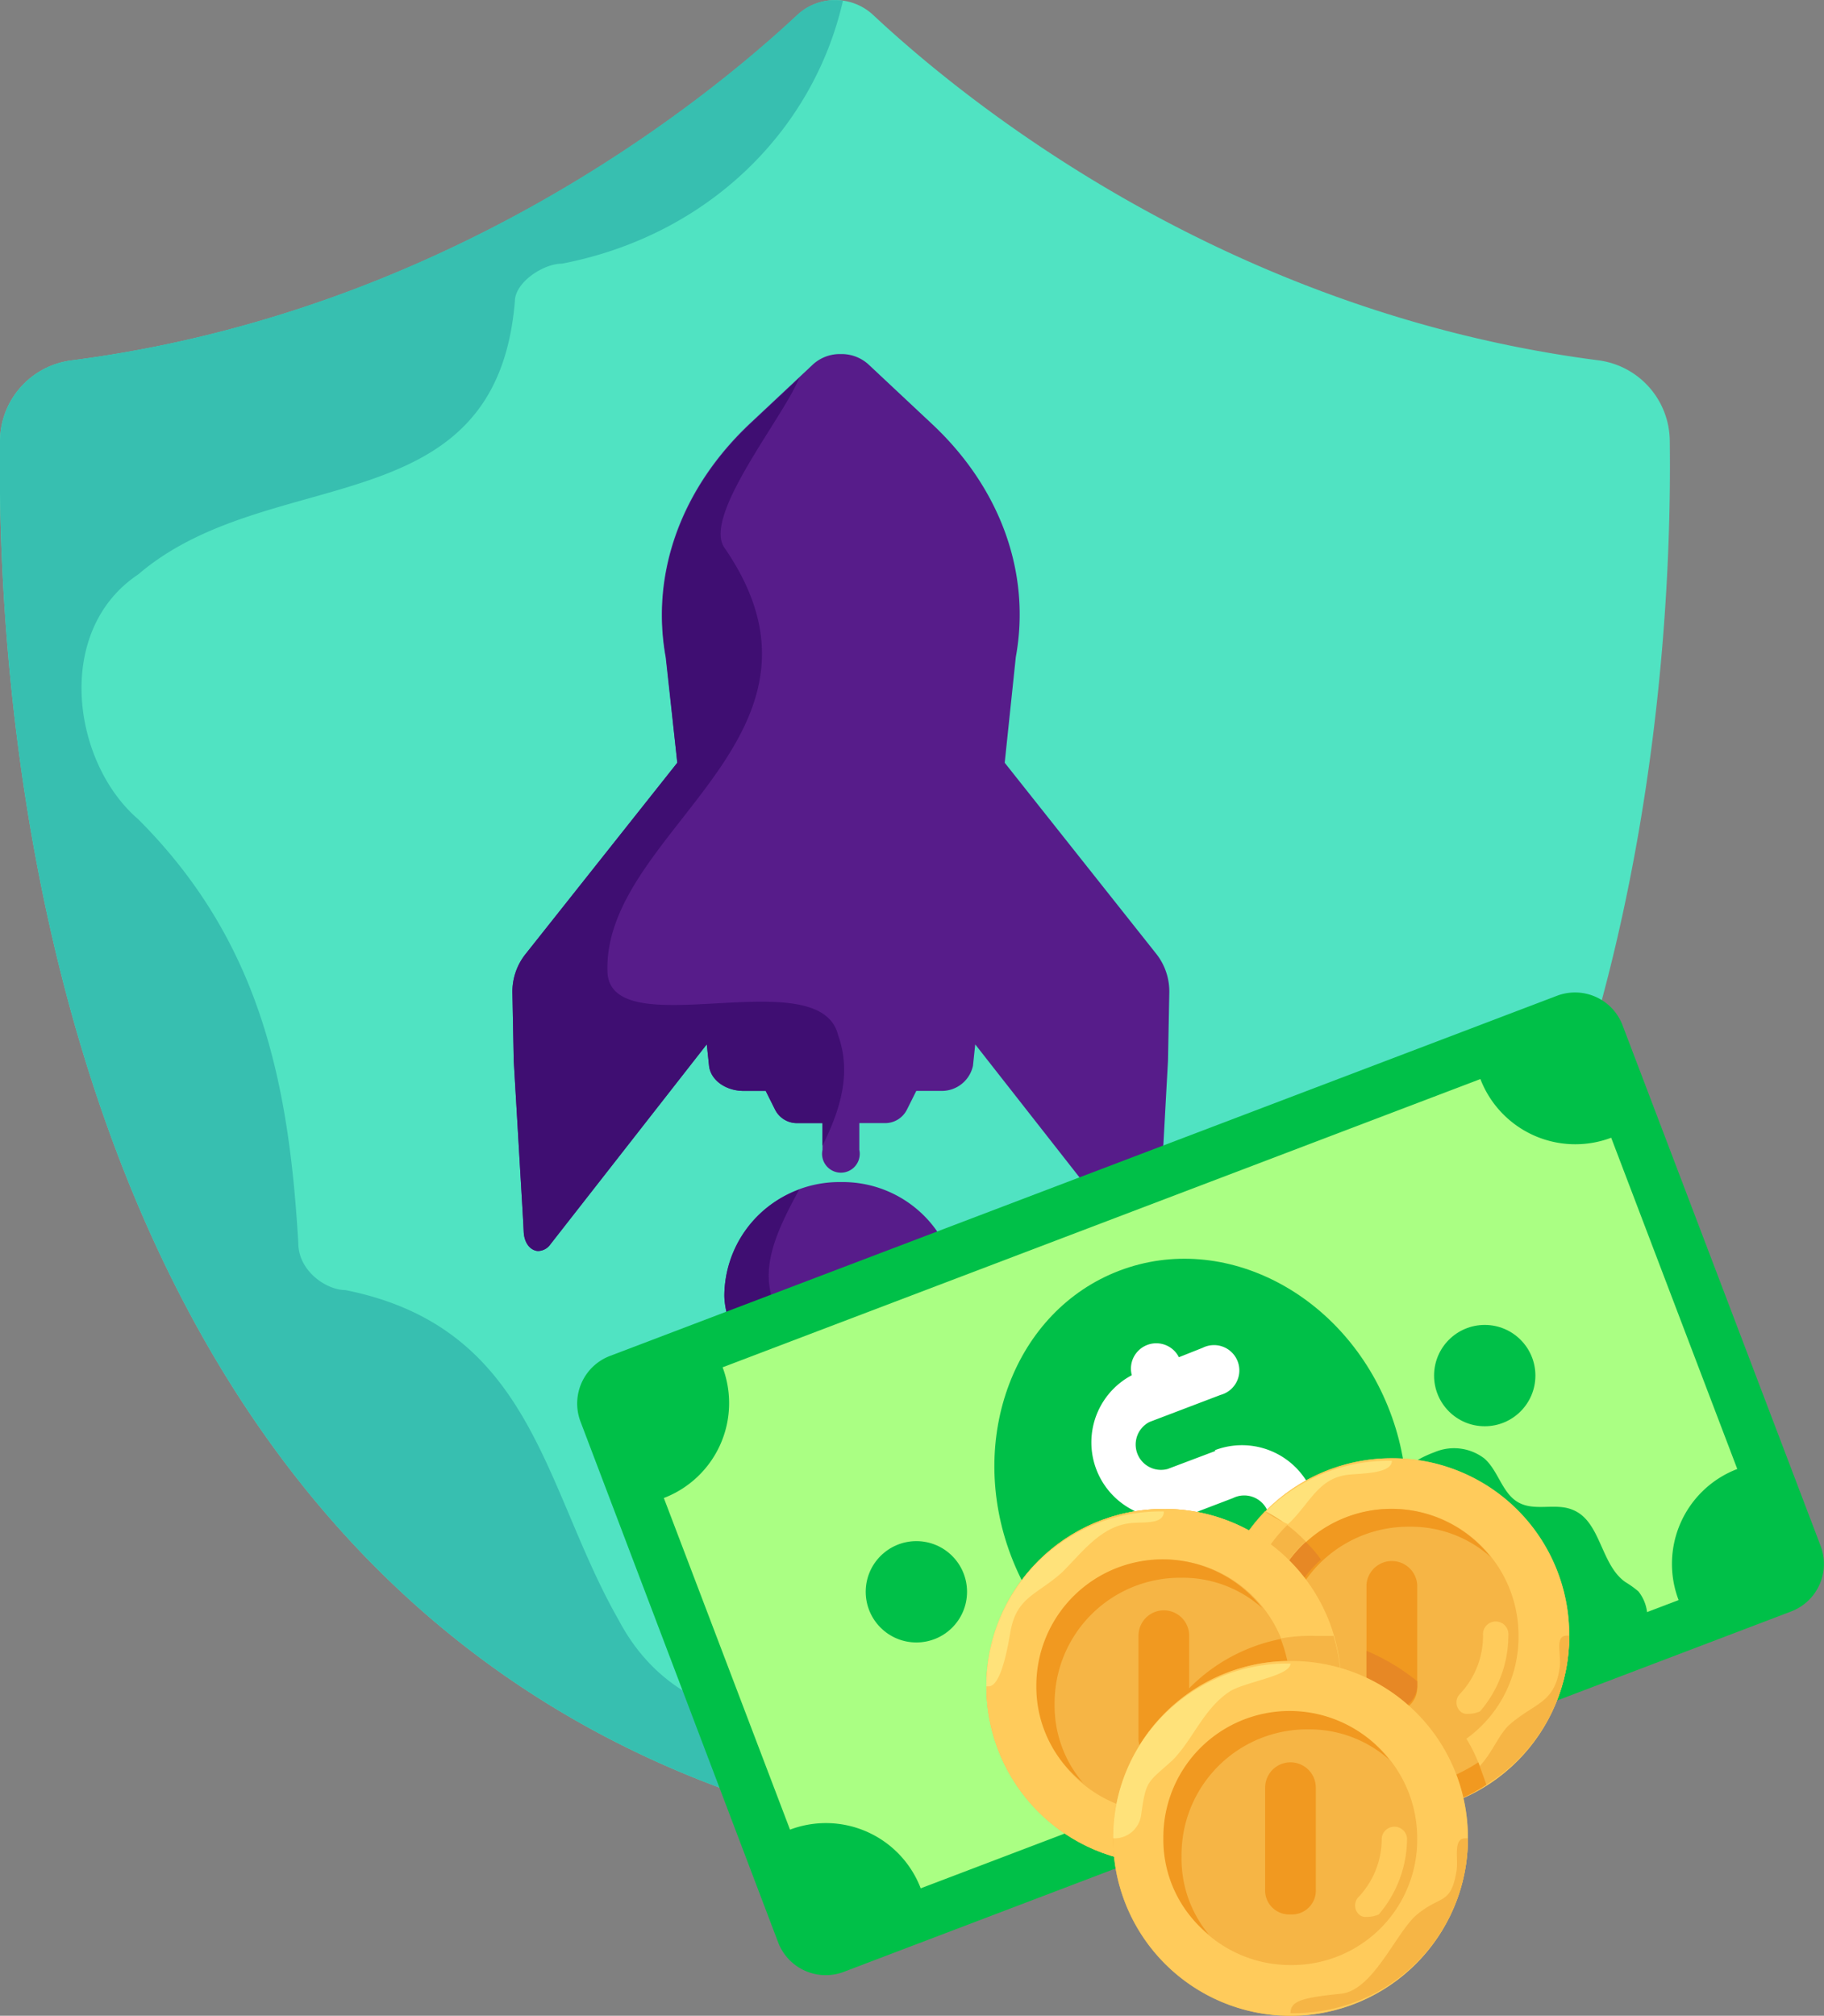
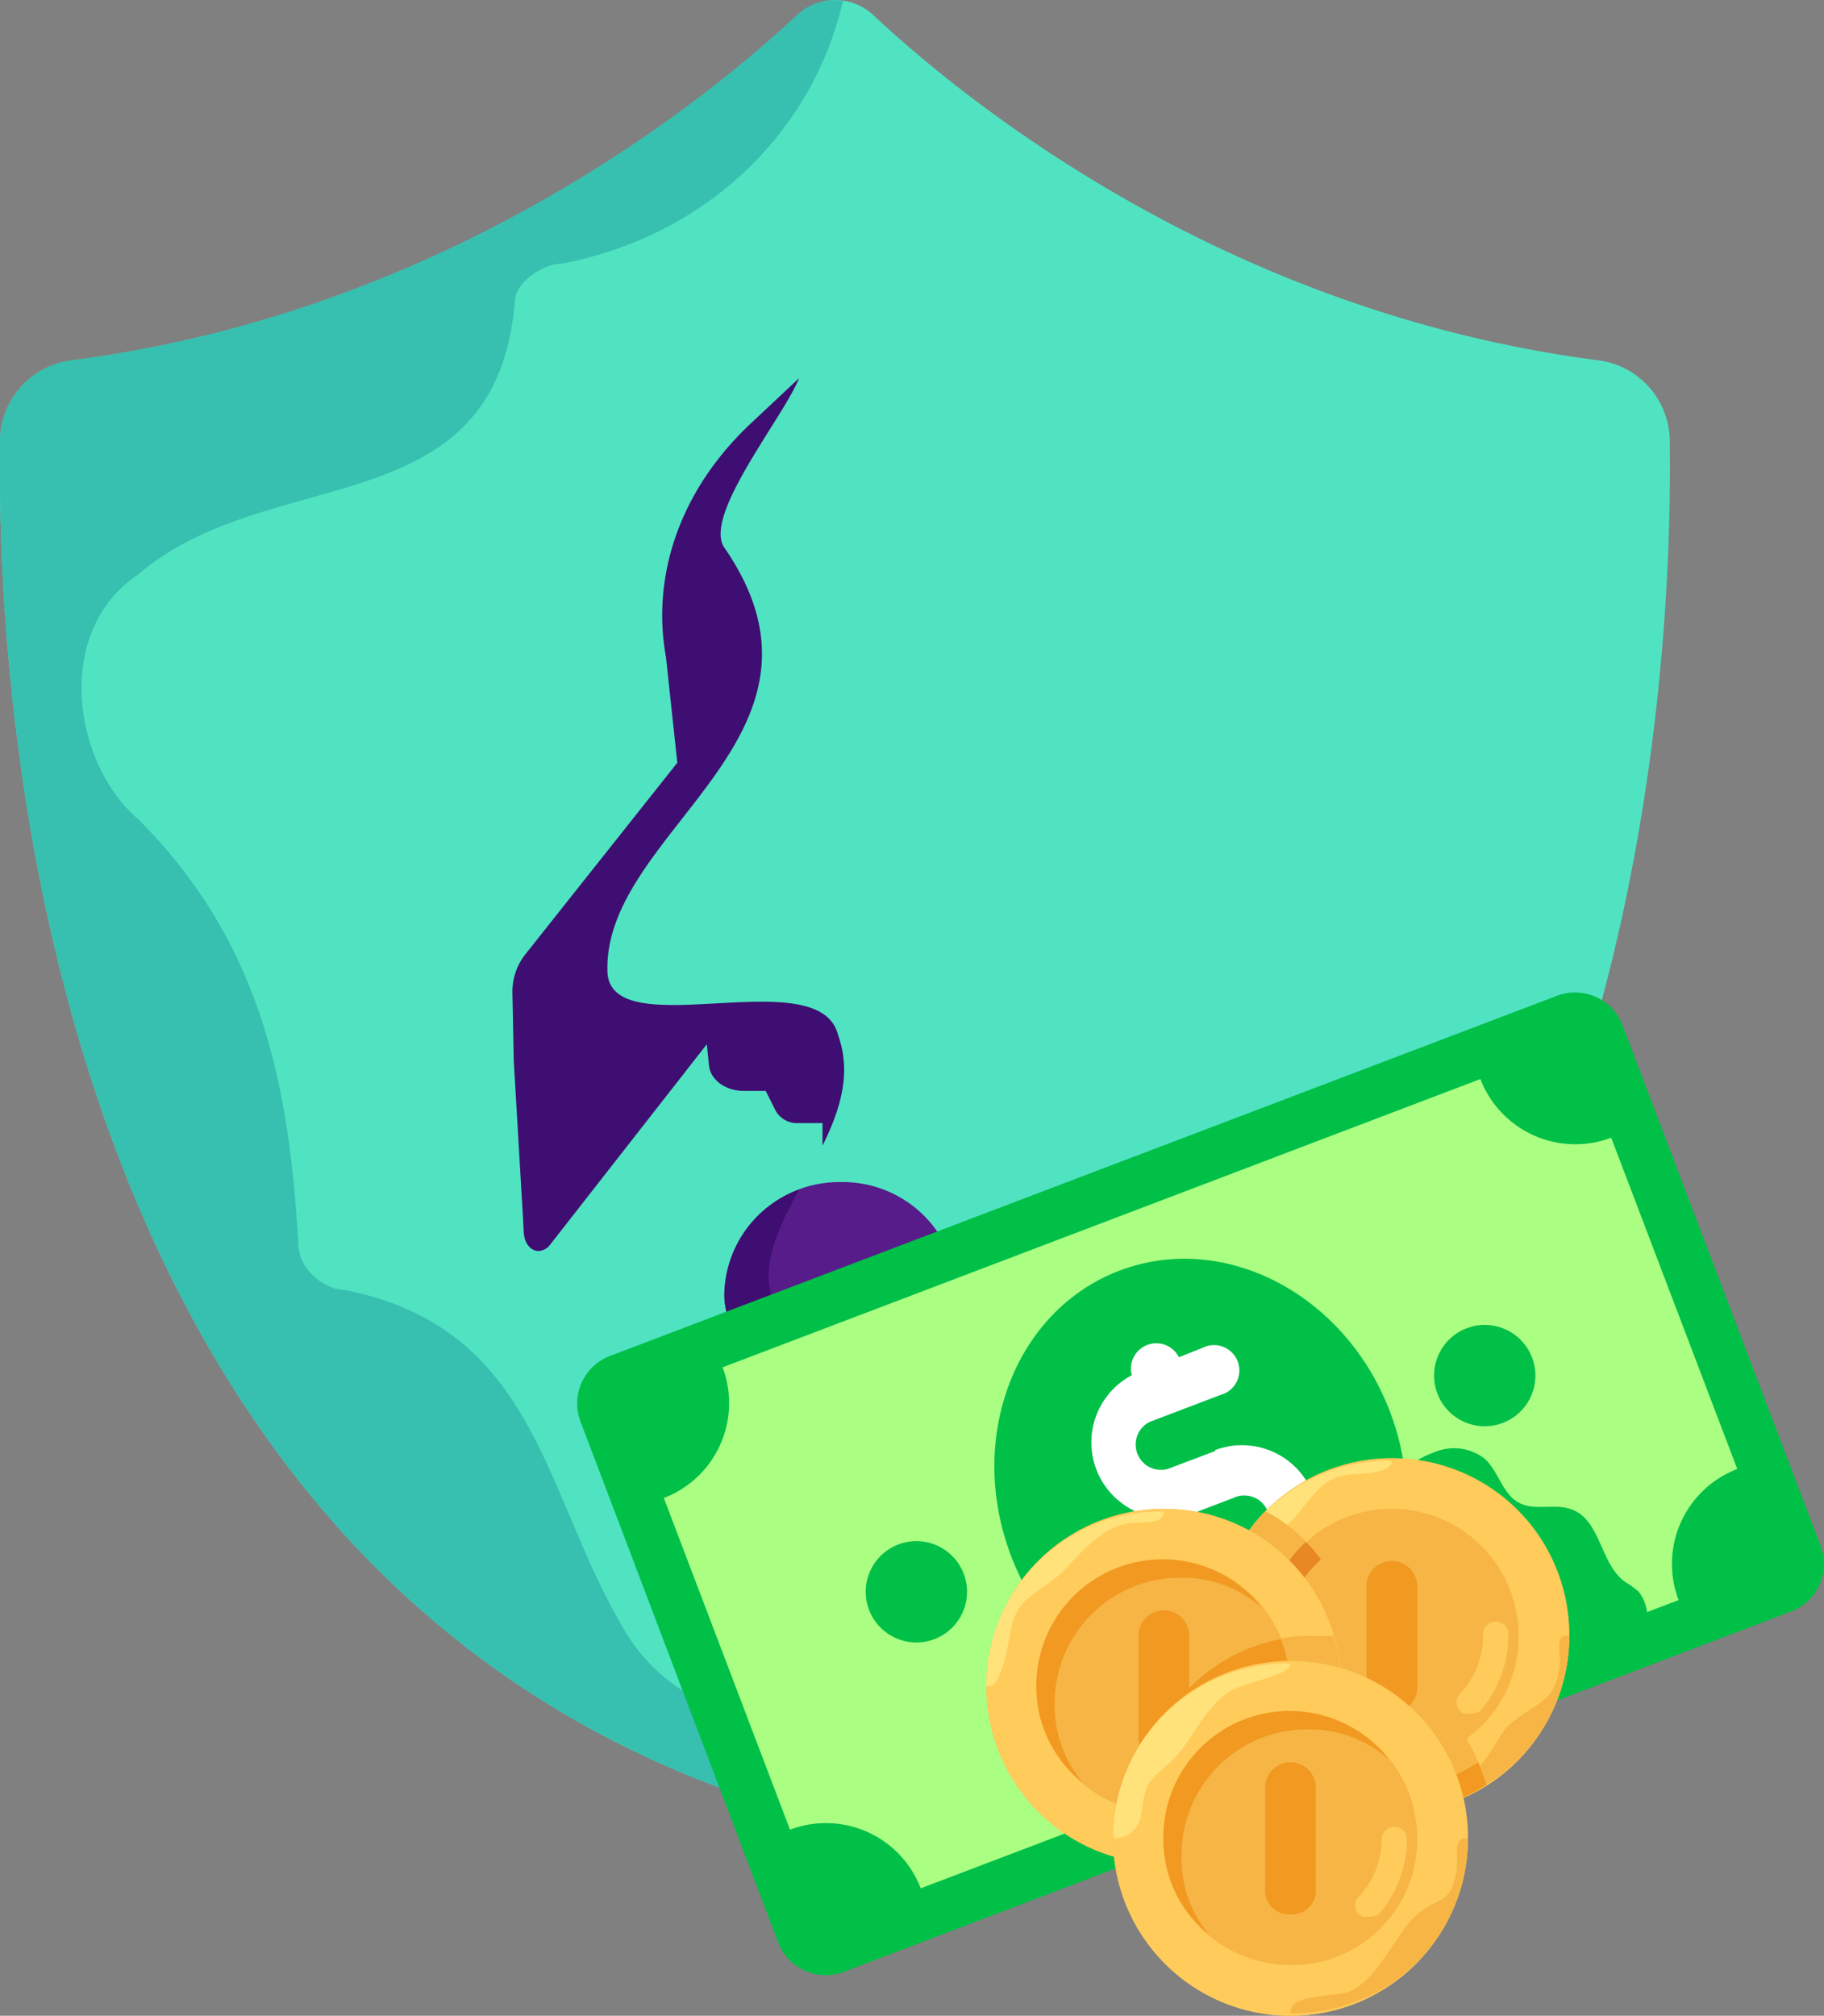
<svg xmlns="http://www.w3.org/2000/svg" viewBox="0 0 193.71 214.06">
  <rect x="0" y="0" width="193.71" height="214.06" fill="#808080" stroke="none" />
  <defs>
    <style>.cls-1{fill:#50e3c2;}.cls-2{fill:#37bfb0;}.cls-3{fill:#571c8a;}.cls-4{fill:#3f0e72;}.cls-5{fill:#00c048;}.cls-6{fill:#aaff83;}.cls-7{fill:#fff;}.cls-8{fill:#ffca5d;}.cls-9{fill:#f6b545;}.cls-10{fill:#ffcb5b;}.cls-11{fill:#ffe27a;}.cls-12{fill:#f19920;}.cls-13{fill:#e78825;}</style>
  </defs>
  <title>Asset 81</title>
  <g id="Layer_2" data-name="Layer 2">
    <g id="Layer_1-2" data-name="Layer 1">
      <path class="cls-1" d="M177.33,46.75a8.7,8.7,0,0,0-7.61-8.49c-39.65-5.13-67.17-27.47-77-36.68a5.88,5.88,0,0,0-8,0c-9.86,9.21-37.39,31.55-77,36.68A8.69,8.69,0,0,0,0,46.75c-.39,28.36,4.5,125.83,88.65,146.87C172.83,172.58,177.72,75.11,177.33,46.75Z" />
      <path class="cls-2" d="M121.68,173c-18,8-46,18-56-1-8-14-9-31-29-35-2,0-5-2-5-5-1-17-4-32-17-45-7-6-9-20,0-26,14-12,38-5,40-29,0-2,3-4,5-4C75.24,25,86.4,13.81,89.52.08a5.86,5.86,0,0,0-4.86,1.5c-9.86,9.21-37.39,31.55-77,36.68A8.69,8.69,0,0,0,0,46.75c-.39,28.36,4.5,125.83,88.65,146.87a103.49,103.49,0,0,0,43.18-22A19.34,19.34,0,0,0,121.68,173Z" />
      <path class="cls-3" d="M89.31,125.53a12.21,12.21,0,0,0-12.39,12c0,6.64,12.39,24.19,12.39,24.19s12.4-17.55,12.4-24.19A12.21,12.21,0,0,0,89.31,125.53Z" />
-       <path class="cls-3" d="M122.81,101.31,106.7,81l1.18-11.23c1.63-8.91-1.63-18-9-24.84l-6.68-6.26a4.24,4.24,0,0,0-2.91-1.07h0a4.25,4.25,0,0,0-2.92,1.07l-6.68,6.26c-7.34,6.89-10.61,15.93-9,24.84L71.93,81,55.82,101.31a6.4,6.4,0,0,0-1.4,4.16l.14,7.18,1,17,.06,1.2c.07,1.21.73,1.94,1.49,2a1.63,1.63,0,0,0,1.35-.72L75.06,110.9l.24,2.27c.16,1.52,1.76,2.68,3.69,2.68h2.33l1,2a2.6,2.6,0,0,0,2.32,1.42h2.71v2.84a2,2,0,1,0,3.91,0v-2.84H94a2.59,2.59,0,0,0,2.31-1.42l1-2H100a3.39,3.39,0,0,0,3.33-2.67l.24-2.27,16.63,21.21a1.64,1.64,0,0,0,1.36.72,1.61,1.61,0,0,0,1.38-1.32,3.27,3.27,0,0,0,.1-.66l1-18.2.14-7.18A6.46,6.46,0,0,0,122.81,101.31Z" />
      <path class="cls-4" d="M83,139.9c-2.86-4.29-.72-8.81,1.87-13.56a12,12,0,0,0-7.94,11.2c0,5.67,9,19.27,11.67,23.14C90.36,154,87.92,147,83,139.9Z" />
      <path class="cls-4" d="M89,109.9c-2-8-24.25,1.32-24.49-6.74-.44-15,26.28-24.9,12.42-45-2.34-3.39,6.31-13.88,7.93-18l-5.13,4.81c-7.34,6.89-10.61,15.93-9,24.84L71.93,81,55.82,101.31a6.4,6.4,0,0,0-1.4,4.16l.14,7.18,1,17,.06,1.2c.07,1.21.73,1.94,1.49,2a1.63,1.63,0,0,0,1.35-.72L75.06,110.9l.24,2.27c.16,1.52,1.76,2.68,3.69,2.68h2.33l1,2a2.6,2.6,0,0,0,2.32,1.42h2.71v2.4C89.22,117.88,90.47,114,89,109.9Z" />
      <path class="cls-5" d="M190.24,171.12,89.64,209.39a5.41,5.41,0,0,1-7-3.12l-21-55.33A5.41,5.41,0,0,1,64.76,144l100.61-38.26a5.4,5.4,0,0,1,6.94,3.12l21.05,55.33A5.4,5.4,0,0,1,190.24,171.12Z" />
      <path class="cls-6" d="M178.27,169.92,97.78,200.53A10.78,10.78,0,0,0,83.9,194.3L70.5,159.08a10.79,10.79,0,0,0,6.24-13.88l80.48-30.61a10.8,10.8,0,0,0,13.89,6.23L184.5,156A10.79,10.79,0,0,0,178.27,169.92Z" />
      <ellipse class="cls-5" cx="127.5" cy="157.56" rx="21.53" ry="24.22" transform="translate(-47.68 55.62) rotate(-20.82)" />
      <circle class="cls-5" cx="97.32" cy="169.04" r="5.38" />
      <circle class="cls-5" cx="157.68" cy="146.08" r="5.38" />
      <path class="cls-7" d="M129.06,154.09,124,156a2.69,2.69,0,0,1-1.91-5l7.54-2.87a2.69,2.69,0,1,0-1.91-5l-2.52,1a2.69,2.69,0,0,0-5,1.91A8.07,8.07,0,0,0,125.94,161l5-1.91a2.69,2.69,0,1,1,1.92,5L125.34,167a2.69,2.69,0,1,0,1.92,5l2.51-1a2.69,2.69,0,1,0,5-1.91,8.07,8.07,0,1,0-5.74-15.09Z" />
      <path class="cls-5" d="M152.36,154.21a5.29,5.29,0,0,1,5.3.69c1.49,1.33,1.88,3.72,3.63,4.67s3.93,0,5.74.77c3,1.21,2.94,5.82,5.59,7.67A10.26,10.26,0,0,1,174,169a4.35,4.35,0,0,1,.94,3,40.4,40.4,0,0,1-.12,4.67L160.91,182a64.88,64.88,0,0,1-10.24-18.51c-.57-1.59-2.36-4.14-2.25-5.84S150.88,154.75,152.36,154.21Z" />
      <circle class="cls-8" cx="123.6" cy="179.08" r="18.84" />
      <circle class="cls-9" cx="147.82" cy="173.7" r="18.84" />
      <path class="cls-10" d="M147.82,154.86a18.84,18.84,0,1,0,18.83,18.84A18.72,18.72,0,0,0,147.82,154.86Zm0,32.29a13.46,13.46,0,1,1,13.45-13.45A13.32,13.32,0,0,1,147.82,187.15Z" />
      <path class="cls-9" d="M147.82,192.26h0a18.49,18.49,0,0,0,18.83-18.56h-.27c-1.34,0-.49,2.15-.76,3.49-.54,3.77-2.74,3.65-5.43,6.07-2.15,2.16-2.42,6.83-9.95,6.58A2.41,2.41,0,0,0,147.82,192.26Z" />
      <path class="cls-11" d="M147.82,155.13h0A18.49,18.49,0,0,0,129,173.7h.27a2.87,2.87,0,0,0,2.69-2.43,16.28,16.28,0,0,1,5.11-9.68c2.16-2.16,3.06-4.75,6.33-5C144.72,156.46,147.82,156.47,147.82,155.13Z" />
-       <path class="cls-12" d="M136.25,175.58a13.32,13.32,0,0,1,13.45-13.45,12.69,12.69,0,0,1,8.61,3.22,13.41,13.41,0,0,0-23.95,8.35,12.9,12.9,0,0,0,4.85,10.22A12.57,12.57,0,0,1,136.25,175.58Z" />
      <path class="cls-10" d="M155.89,182a1,1,0,0,1-.81-.27,1.29,1.29,0,0,1,0-1.88,9,9,0,0,0,2.42-6.19,1.35,1.35,0,1,1,2.69,0,12.38,12.38,0,0,1-3,8.07A2.88,2.88,0,0,1,155.89,182Z" />
      <path class="cls-12" d="M147.82,181.77a2.55,2.55,0,0,1-2.7-2.69V168.31a2.7,2.7,0,0,1,5.39,0v10.77A2.55,2.55,0,0,1,147.82,181.77Z" />
      <path class="cls-13" d="M139.21,183.92a14.11,14.11,0,0,1-3.23-8.61,13,13,0,0,1,4.3-9.69,12.06,12.06,0,0,0-1.61-1.88,13.19,13.19,0,0,0-4.31,10A12.9,12.9,0,0,0,139.21,183.92Z" />
-       <path class="cls-13" d="M145.12,175.31v3.77a2.7,2.7,0,0,0,5.39,0v-.54A22,22,0,0,0,145.12,175.31Z" />
      <path class="cls-9" d="M157.77,189.57a17.12,17.12,0,0,0-2.15-5.11,13,13,0,0,1-7.8,2.69,13.32,13.32,0,0,1-13.46-13.45,13.19,13.19,0,0,1,4.31-10,16.39,16.39,0,0,0-4.31-3.23A19.45,19.45,0,0,0,129,173.7a18.72,18.72,0,0,0,18.84,18.83A18,18,0,0,0,157.77,189.57Z" />
      <path class="cls-12" d="M157,187.15a18.5,18.5,0,0,1-6.72,2.69,2.86,2.86,0,0,0-2.42,2.69h0a18,18,0,0,0,10-3Z" />
-       <path class="cls-10" d="M134.36,160.51A19.45,19.45,0,0,0,129,173.7h.27a2.87,2.87,0,0,0,2.69-2.43,16.76,16.76,0,0,1,4.84-9.41A11.11,11.11,0,0,1,134.36,160.51Z" />
      <circle class="cls-9" cx="123.6" cy="179.08" r="18.84" />
      <path class="cls-12" d="M120.91,192.53a18.86,18.86,0,0,0,.8,5.38h1.89a18.79,18.79,0,0,0,18-24.21h-1.89A18.72,18.72,0,0,0,120.91,192.53Z" />
      <path class="cls-10" d="M123.6,160.24a18.84,18.84,0,1,0,18.83,18.84A18.72,18.72,0,0,0,123.6,160.24Zm0,32.29a13.46,13.46,0,1,1,13.45-13.45A13.32,13.32,0,0,1,123.6,192.53Z" />
      <path class="cls-9" d="M123.6,197.65h0a18.5,18.5,0,0,0,18.83-18.57h-.27a2.86,2.86,0,0,0-2.69,2.42,16.22,16.22,0,0,1-5.11,9.69,15.18,15.18,0,0,1-8.34,4A2.41,2.41,0,0,0,123.6,197.65Z" />
      <path class="cls-11" d="M123.6,160.51h0a18.49,18.49,0,0,0-18.84,18.57H105c1.35,0,2.06-4.4,2.3-5.75.64-3.75,2.81-3.94,5.5-6.36,2.16-2.15,4.2-5,7.46-5.24C121.63,161.62,123.6,161.86,123.6,160.51Z" />
      <path class="cls-12" d="M112,181a13.32,13.32,0,0,1,13.45-13.45,12.65,12.65,0,0,1,8.61,3.23,13.41,13.41,0,0,0-24,8.34A12.9,12.9,0,0,0,115,189.3,12.57,12.57,0,0,1,112,181Z" />
      <path class="cls-10" d="M131.67,187.42a1,1,0,0,1-.81-.27,1.31,1.31,0,0,1,0-1.88,9,9,0,0,0,2.43-6.19,1.35,1.35,0,1,1,2.69,0,12.43,12.43,0,0,1-3,8.07A2.94,2.94,0,0,1,131.67,187.42Z" />
      <path class="cls-12" d="M123.6,187.15a2.54,2.54,0,0,1-2.69-2.69V173.7a2.69,2.69,0,0,1,5.38,0v10.76A2.55,2.55,0,0,1,123.6,187.15Z" />
      <path class="cls-9" d="M136,174a15.87,15.87,0,0,1,1.07,5.11,13.32,13.32,0,0,1-13.45,13.45,9.09,9.09,0,0,1-2.69-.27v.27a18.86,18.86,0,0,0,.8,5.38h1.89a18.79,18.79,0,0,0,18-24.21h-1.89A17.64,17.64,0,0,0,136,174Z" />
      <circle class="cls-9" cx="137.05" cy="195.22" r="18.84" />
      <path class="cls-10" d="M137.05,176.39a18.84,18.84,0,1,0,18.84,18.83A18.72,18.72,0,0,0,137.05,176.39Zm0,32.29a13.46,13.46,0,1,1,13.46-13.46A13.32,13.32,0,0,1,137.05,208.68Z" />
      <path class="cls-9" d="M137.05,213.79h0a18.49,18.49,0,0,0,18.84-18.57h-.27c-1.35,0-.71,2.15-.94,3.5-.64,3.75-1.78,2.42-4.47,4.84-2.16,2.16-4.52,7.83-7.78,8.16C138.42,212.14,137.05,212.44,137.05,213.79Z" />
      <path class="cls-11" d="M137.05,176.66h0a18.49,18.49,0,0,0-18.83,18.56h.27a2.86,2.86,0,0,0,2.69-2.42c.53-3.77.63-3.43,3.32-5.85,2.15-2.15,3.27-5.4,6-7.26C132,178.63,137.05,178,137.05,176.66Z" />
      <path class="cls-12" d="M125.48,197.11a13.33,13.33,0,0,1,13.46-13.46,12.74,12.74,0,0,1,8.61,3.23,13.41,13.41,0,0,0-24,8.34,12.9,12.9,0,0,0,4.84,10.23A12.63,12.63,0,0,1,125.48,197.11Z" />
      <path class="cls-10" d="M145.12,203.56a1,1,0,0,1-.8-.26,1.3,1.3,0,0,1,0-1.89,9,9,0,0,0,2.42-6.19,1.35,1.35,0,0,1,2.69,0,12.48,12.48,0,0,1-3,8.08A3,3,0,0,1,145.12,203.56Z" />
      <path class="cls-12" d="M137.05,203.3a2.55,2.55,0,0,1-2.69-2.69V189.84a2.69,2.69,0,1,1,5.38,0v10.77A2.54,2.54,0,0,1,137.05,203.3Z" />
    </g>
  </g>
</svg>